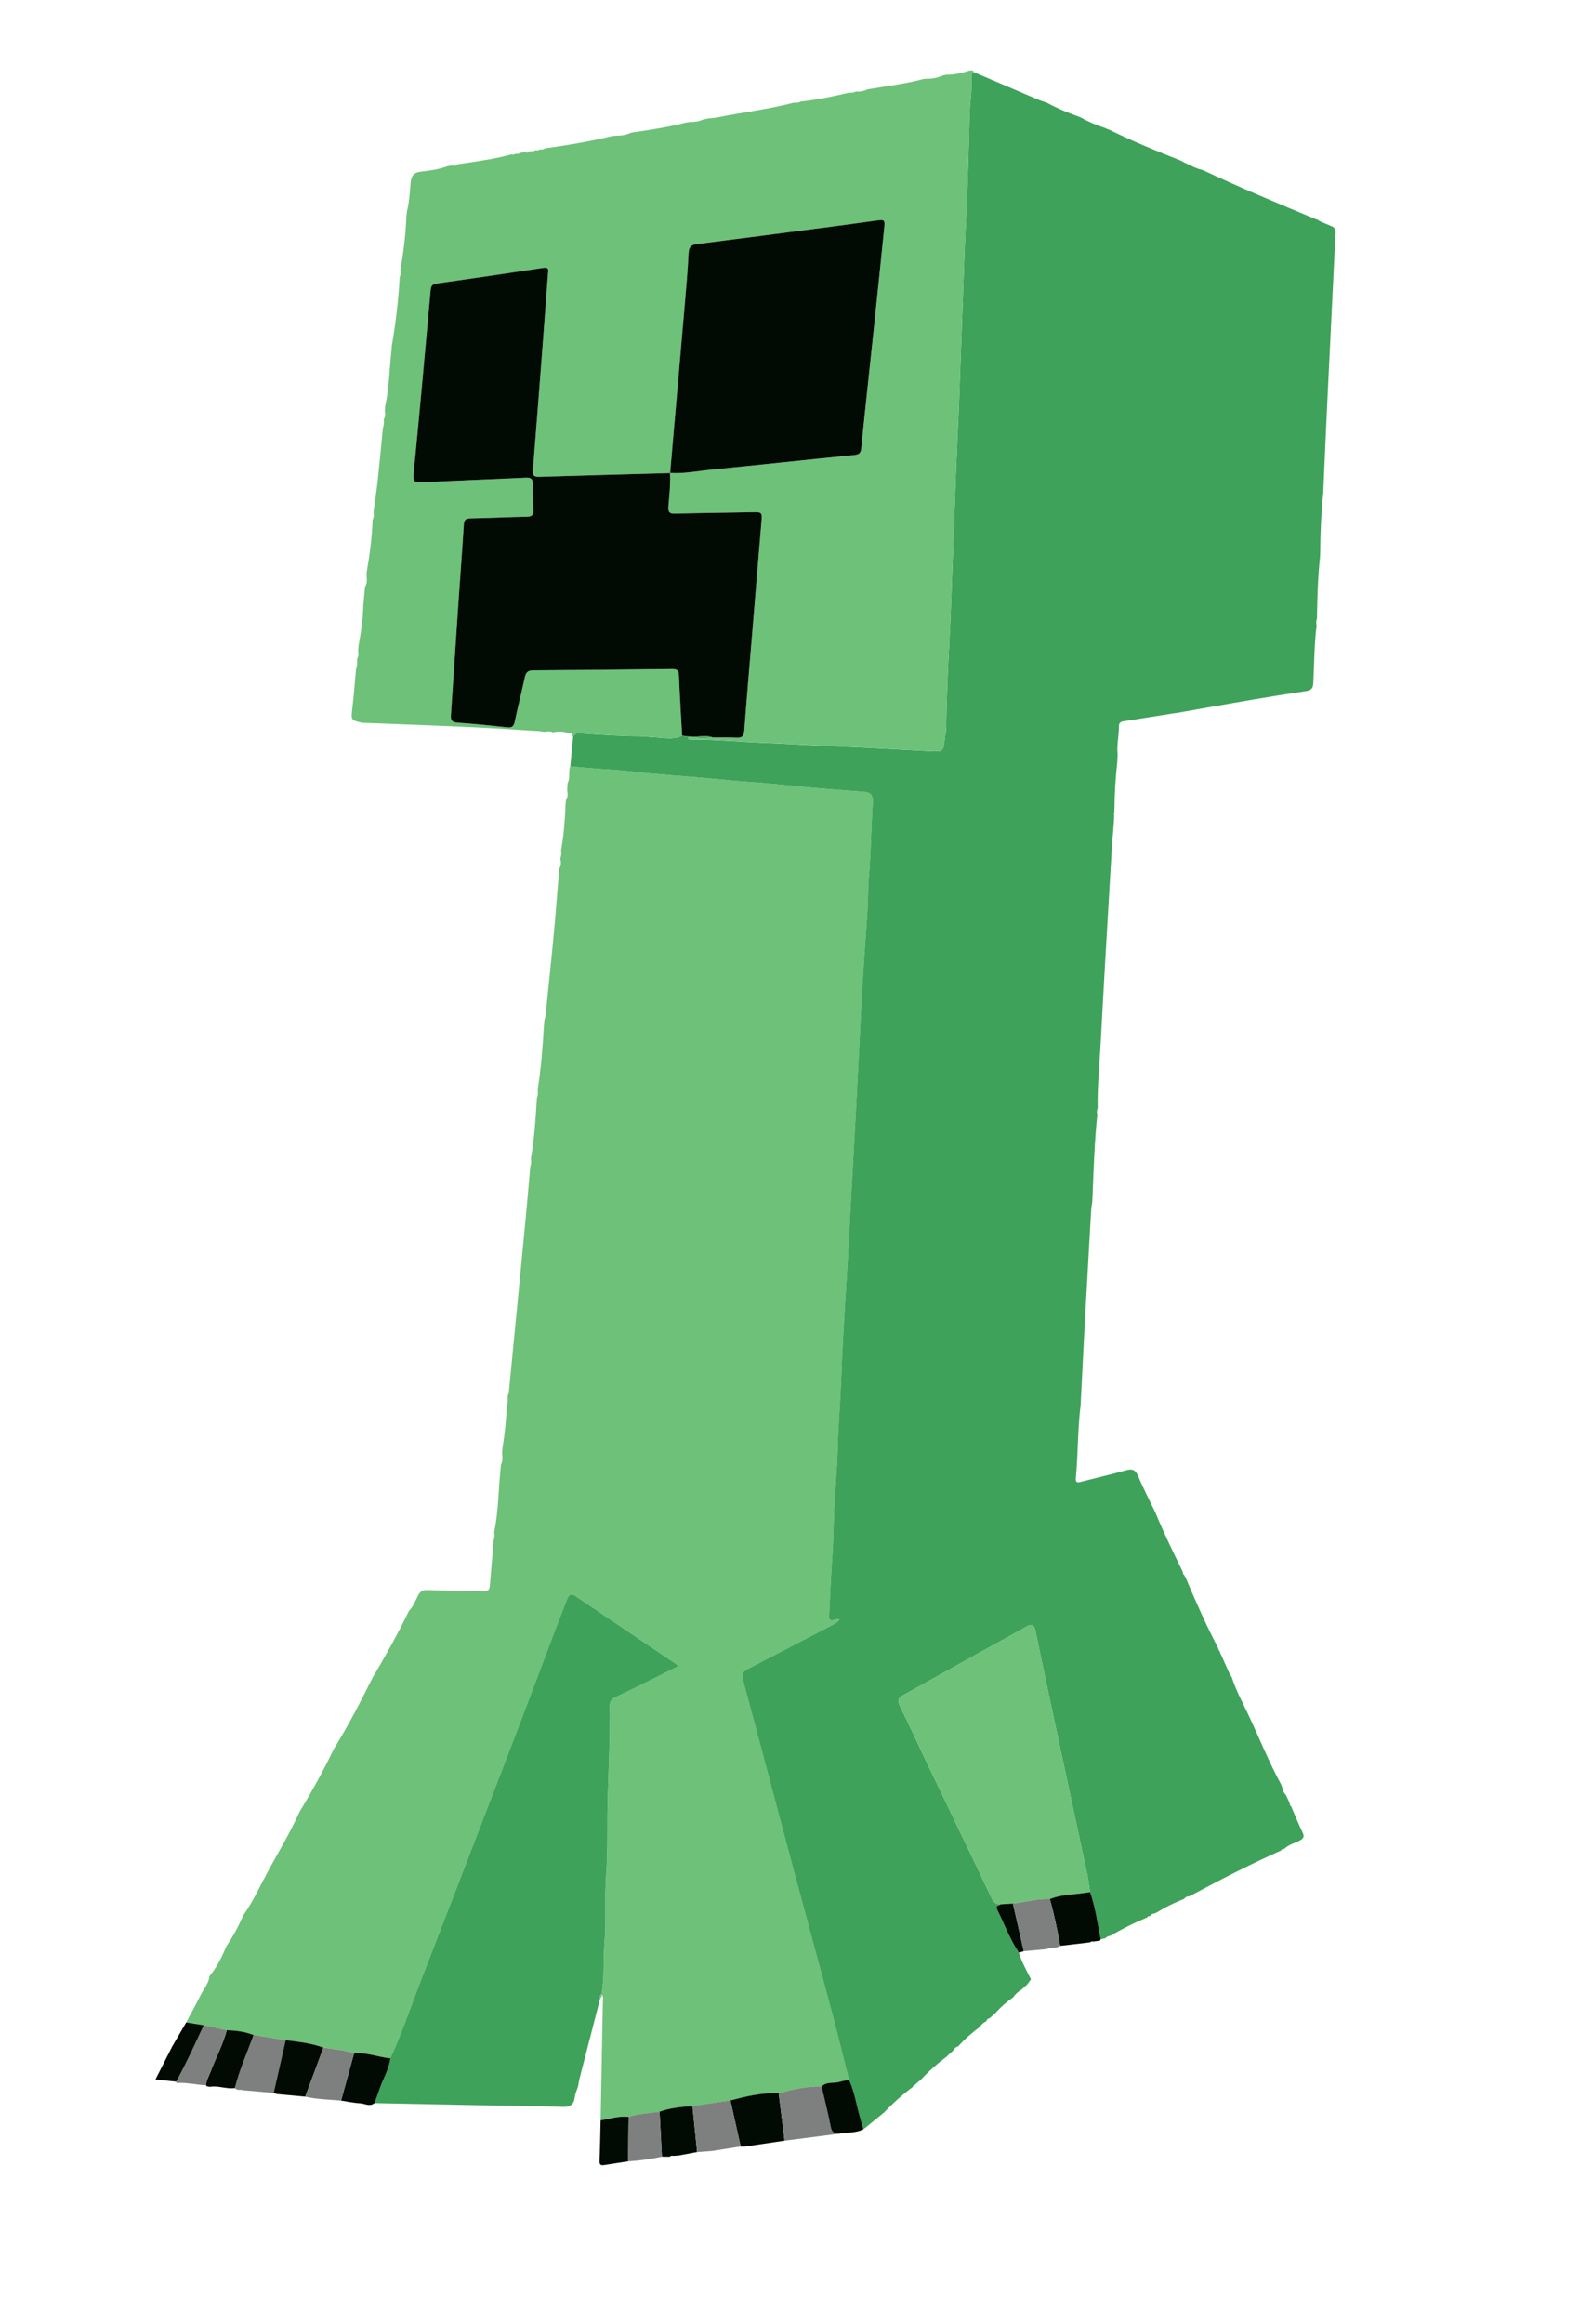
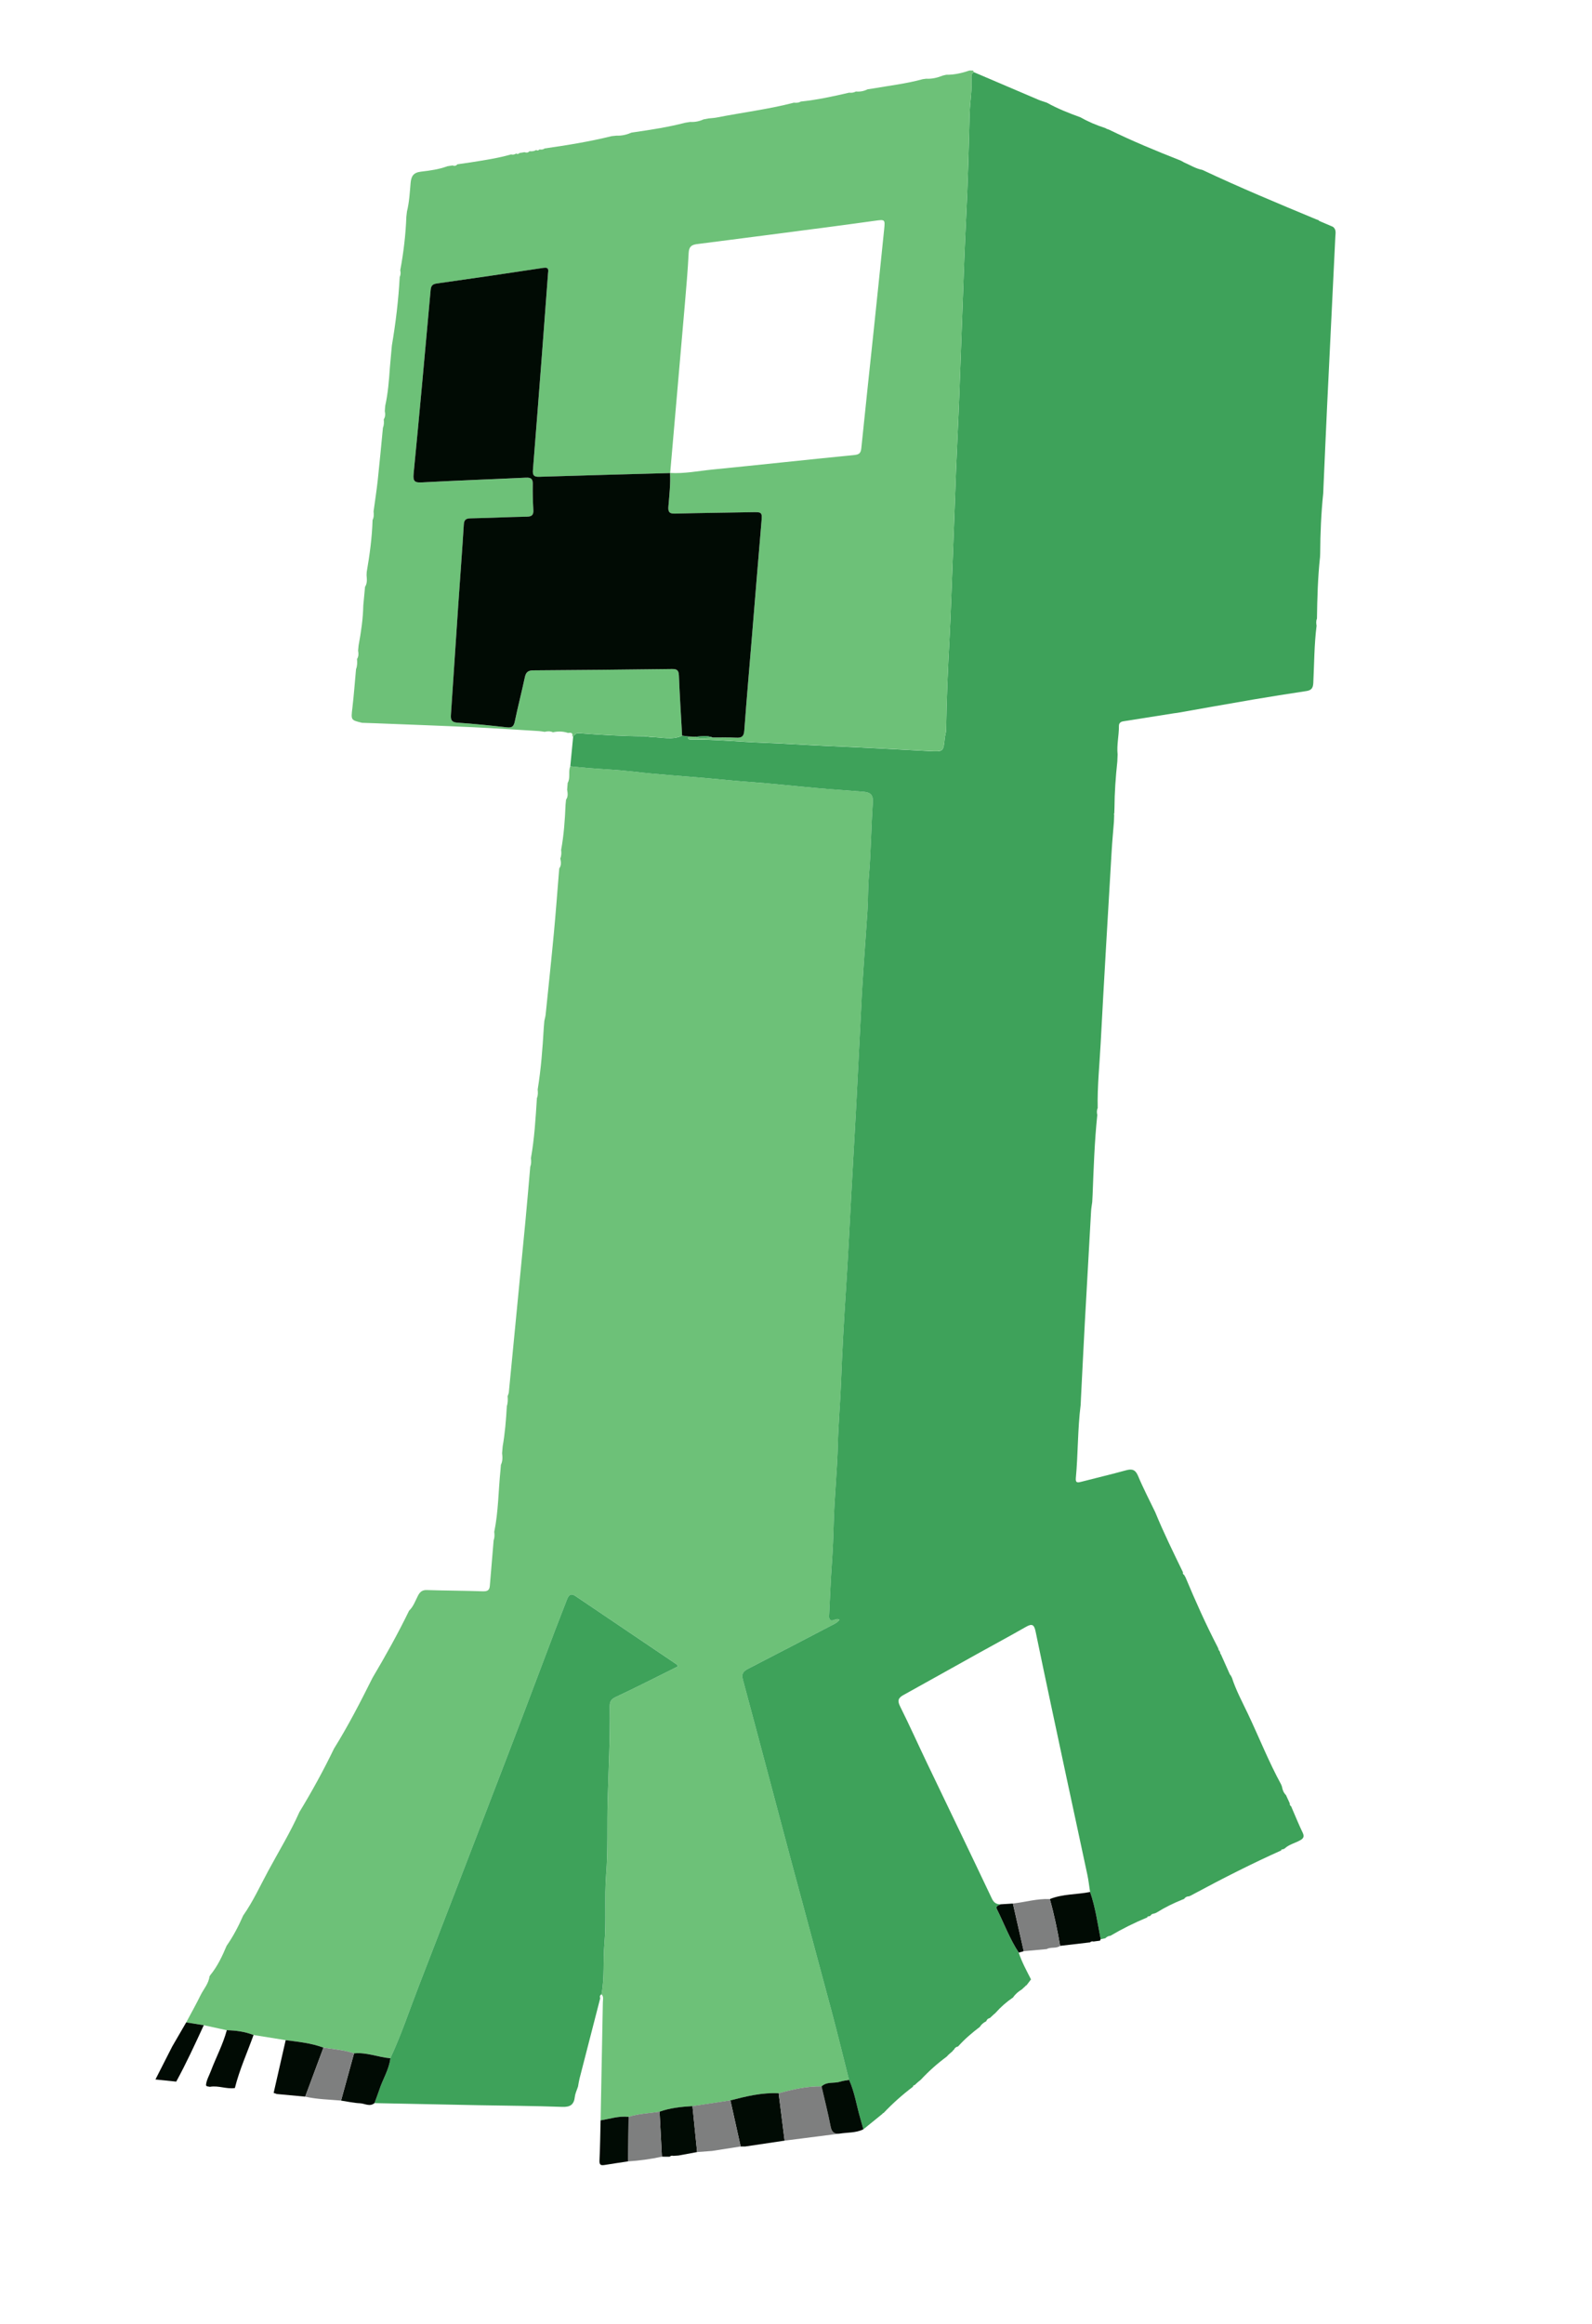
<svg xmlns="http://www.w3.org/2000/svg" version="1.1" id="Layer_1" x="0px" y="0px" viewBox="0 0 950.73 1386.91" style="enable-background:new 0 0 950.73 1386.91;" xml:space="preserve">
  <style type="text/css"> .st0{fill:#6DC178;} .st1{fill:#3EA25A;} .st2{fill:#010B04;} .st3{fill:#7E7F7F;} </style>
  <path class="st0" d="M358.68,1265.41c0.45-23.5,0.92-47,1.34-70.49c0.03-1.59,0.63-3.34-0.8-4.71c1.95-9.99,0.86-20.16,1.76-30.24 c1.22-13.72-0.07-27.55,1.02-41.37c1.15-14.56,0.49-29.24,0.9-43.86c0.51-18.77,1.55-37.56,1.27-56.35 c-0.04-2.8,0.72-4.31,3.55-5.63c12.45-5.85,24.71-12.12,37.22-18.32c-0.42-0.55-0.63-1.02-0.98-1.26 c-20.08-13.56-40.17-27.08-60.24-40.66c-2.89-1.95-4.13-0.51-5.11,2.07c-2.37,6.2-4.84,12.37-7.2,18.58 c-9.19,24.22-18.27,48.48-27.55,72.67c-17.85,46.51-35.75,93.01-53.77,139.45c-5.57,14.37-10.4,29.04-16.94,43.03 c-7.28-0.59-14.23-3.7-21.7-2.91c-5.93-2.02-12.14-2.51-18.27-3.42c-7.27-2.73-14.94-3.48-22.56-4.45 c-6.39-1.03-12.79-2.06-19.18-3.08c-5.14-2-10.5-2.73-15.98-2.84c-4.58-1-9.16-2-13.75-3c-3.5-0.56-7-1.12-10.5-1.69 c2.86-5.38,5.86-10.69,8.54-16.16c1.87-3.8,4.98-7.05,5.38-11.54c0.3,0,0.43-0.15,0.4-0.44c4.33-5.26,7.18-11.34,9.8-17.56 c3.94-5.66,7.14-11.73,9.88-18.05c5.91-8.4,10.15-17.75,15.01-26.74c6.28-11.62,13.2-22.91,18.57-35.02 c7.49-12.29,14.41-24.9,20.67-37.86c8.49-13.63,15.83-27.89,22.99-42.24c7.76-13.09,15.19-26.36,21.84-40.06 c2.57-2.47,3.7-5.81,5.27-8.88c1.14-2.23,2.48-3.56,5.34-3.46c11.09,0.37,22.2,0.36,33.29,0.75c2.69,0.09,4.1-0.44,4.33-3.24 c0.73-9.06,1.51-18.11,2.27-27.17c0.61-1.64,0.59-3.33,0.37-5.04c2.5-12.19,2.46-24.64,3.73-36.96c0.08-1.01,0.16-2.03,0.24-3.04 c1.08-2.24,1.02-4.59,0.71-6.97c0.11-1.34,0.23-2.67,0.34-4.01c1.39-7.94,2.04-15.96,2.49-23.99c0.63-1.97,0.66-3.99,0.47-6.02 c0.25-0.77,0.65-1.53,0.73-2.33c3.31-33.95,6.62-67.9,9.88-101.85c1.05-10.91,1.94-21.83,2.91-32.74c0.64-1.66,0.62-3.37,0.4-5.1 c2.12-11.87,2.8-23.88,3.58-35.89c0.71-1.65,0.63-3.36,0.45-5.09c2.01-12.23,2.93-24.58,3.65-36.94c0.11-1.35,0.23-2.71,0.34-4.06 c0.27-1.28,0.65-2.55,0.78-3.85c1.66-16.15,3.38-32.3,4.9-48.46c1.15-12.19,2.04-24.41,3.04-36.61c0.07-0.69,0.13-1.39,0.2-2.08 c1.34-1.86,1.02-3.89,0.61-5.93c0.68-1.63,0.7-3.33,0.49-5.05c1.63-8.91,2.27-17.92,2.64-26.96c0.1-1.01,0.2-2.03,0.29-3.04 c1.32-1.87,1.01-3.91,0.66-5.96c0.11-1.36,0.21-2.72,0.32-4.07c1.8-3.1,0.2-6.75,1.57-9.92c3.46,0.34,6.92,0.74,10.39,1.02 c9.25,0.74,18.54,1.13,27.75,2.21c14.48,1.69,29.03,2.58,43.54,3.86c8.25,0.72,16.48,1.62,24.75,2.2 c13.7,0.97,27.36,2.52,41.05,3.72c9.24,0.81,18.5,1.41,27.75,2.19c3.72,0.31,5.79,1.62,5.47,6.24c-1.02,14.73-1.09,29.54-2.36,44.24 c-0.59,6.82-0.4,13.61-0.85,20.4c-1.27,19.52-2.86,39.02-3.77,58.55c-0.6,12.93-1.37,25.85-1.98,38.77 c-1.16,24.53-2.7,49.03-4,73.54c-0.97,18.22-1.86,36.44-3.06,54.65c-1.23,18.7-2.28,37.43-2.98,56.16 c-0.46,12.28-1.59,24.52-1.89,36.77c-0.39,15.78-2.06,31.48-2.48,47.26c-0.21,7.92-0.53,15.91-1.1,23.86 c-0.74,10.42-1.14,20.87-1.66,31.31c-0.13,2.5,0.89,3.4,3.35,2.37c0.88-0.37,1.86-0.66,2.86,0.04c-1.13,1.54-2.77,2.32-4.37,3.15 c-16.68,8.68-33.32,17.42-50.06,25.99c-2.93,1.5-4.25,2.9-3.28,6.51c9.75,36.19,19.28,72.44,28.96,108.65 c7.97,29.8,16.12,59.55,24.06,89.36c3.63,13.61,6.94,27.3,10.4,40.95c-1.76,0.34-3.57,0.5-5.26,1.05c-3.67,1.21-8-0.23-11.18,2.85 c-8.78-0.18-17.23,1.76-25.62,4.08c-9.89-0.52-19.36,1.82-28.81,4.25c-7.55,1.14-15.1,2.28-22.65,3.42 c-6.67,0.41-13.29,1.07-19.65,3.32c-6.18,0.99-12.51,1.13-18.52,3.1C369.63,1262.65,364.21,1264.49,358.68,1265.41z" />
  <path class="st1" d="M233.12,1228.32c6.55-13.99,11.37-28.66,16.95-43.03c18.02-46.45,35.92-92.94,53.77-139.45 c9.28-24.18,18.36-48.45,27.55-72.67c2.36-6.21,4.83-12.38,7.2-18.58c0.99-2.58,2.23-4.02,5.11-2.07 c20.07,13.57,40.16,27.1,60.24,40.66c0.36,0.24,0.56,0.71,0.98,1.26c-12.51,6.21-24.76,12.48-37.22,18.32 c-2.83,1.33-3.59,2.84-3.55,5.63c0.28,18.8-0.76,37.58-1.27,56.35c-0.4,14.63,0.25,29.3-0.9,43.86c-1.09,13.81,0.2,27.65-1.02,41.37 c-0.9,10.08,0.19,20.25-1.76,30.24c0,0,0,0,0,0c-1.04,0.52-1.07,1.36-0.76,2.32c-4.11,15.94-8.23,31.88-12.32,47.83 c-0.41,1.59-0.63,3.24-0.93,4.85c-0.66,2.04-1.66,4.05-1.9,6.14c-0.54,4.72-2.76,6.18-7.57,6c-16.6-0.6-33.22-0.68-49.84-1 c-20.76-0.4-41.51-0.83-62.27-1.25c0.95-2.62,1.99-5.22,2.84-7.87C228.53,1240.88,232.34,1235.13,233.12,1228.32z" />
  <path class="st2" d="M393.89,1260.22c6.35-2.26,12.98-2.91,19.64-3.33c0.92,9.14,1.85,18.29,2.78,27.43 c-3.71,0.69-7.43,1.37-11.14,2.06c-1.01,0.07-2.01,0.13-3.02,0.2c-0.83-0.21-1.59-0.11-2.24,0.5c-1.54,0-3.08-0.01-4.62-0.01 C394.83,1278.12,394.36,1269.17,393.89,1260.22z" />
  <path class="st3" d="M393.89,1260.22c0.47,8.95,0.94,17.9,1.4,26.85c-6.7,1.47-13.48,2.37-20.32,2.82 c0.13-8.86,0.26-17.71,0.39-26.57C381.39,1261.35,387.71,1261.21,393.89,1260.22z" />
  <path class="st2" d="M375.37,1263.32c-0.13,8.86-0.26,17.71-0.39,26.57c-4.6,0.7-9.2,1.36-13.79,2.12 c-2.19,0.36-3.33,0.17-3.19-2.64c0.4-7.98,0.47-15.97,0.67-23.96C364.21,1264.49,369.63,1262.65,375.37,1263.32z" />
-   <path class="st0" d="M358.45,1192.53c-0.3-0.96-0.27-1.81,0.76-2.32C359.53,1191.17,359.38,1191.98,358.45,1192.53z" />
  <path class="st1" d="M581.45,43.02c12.84,5.48,25.68,10.98,38.53,16.44c1.67,0.71,3.42,1.2,5.13,1.8c0,0,0.12,0.05,0.12,0.05 c6.35,3.53,13.08,6.19,19.89,8.66c4.74,2.67,9.71,4.79,14.89,6.43c0.33,0.18,0.67,0.35,1,0.53c0.4,0.14,0.8,0.27,1.2,0.41 c14,6.85,28.39,12.79,42.88,18.49c0.34,0.17,0.68,0.35,1.02,0.52c0.3,0.18,0.6,0.35,0.9,0.53c3.64,1.57,7.04,3.76,11.02,4.51 c22.37,10.52,45.19,20.03,68.02,29.51c0.4,0.14,0.8,0.28,1.2,0.42c0.25,0.2,0.49,0.41,0.74,0.61c2.68,1.14,5.37,2.28,8.05,3.43 c2.11,1.61,1.51,3.9,1.41,5.99c-1.6,33.37-3.27,66.74-4.87,100.12c-0.78,16.26-1.46,32.52-2.19,48.78 c-0.06,1.39-0.11,2.78-0.17,4.17c-1.26,11.91-1.73,23.85-1.82,35.82c-0.03,0.74-0.06,1.48-0.09,2.22 c-1.32,12.21-1.66,24.46-1.83,36.73c-0.6,1.38-0.48,2.81-0.23,4.24c-1.44,11.36-1.39,22.8-1.96,34.21c-0.16,3.2-1.32,4.34-4.22,4.78 c-10.66,1.62-21.31,3.29-31.94,5.1c-15.02,2.56-30.02,5.26-45.02,7.9c-0.7,0.09-1.4,0.18-2.1,0.27 c-10.01,1.59-20.02,3.18-30.03,4.75c-1.68,0.26-2.79,0.97-2.77,2.87c0.05,5.66-1.38,11.24-0.78,16.93 c-0.06,1.39-0.11,2.77-0.17,4.16c-0.99,9.26-1.66,18.53-1.71,27.85c-0.04,1.03-0.07,2.07-0.11,3.1c-0.23,0.3-0.25,0.62-0.06,0.94 c-0.05,1.36-0.1,2.73-0.15,4.09c-0.47,5.96-1.03,11.91-1.38,17.88c-2.23,38.05-4.53,76.11-6.53,114.17 c-0.68,12.95-2.05,25.87-1.79,38.87c-0.61,1.33-0.54,2.7-0.24,4.09c-1.65,15.9-2.18,31.86-2.8,47.81c-0.07,1.39-0.15,2.78-0.22,4.16 c-0.23,1.79-0.58,3.58-0.68,5.38c-1.27,22.22-2.53,44.44-3.74,66.66c-0.81,14.91-1.53,29.82-2.29,44.73 c-0.06,1.42-0.13,2.84-0.19,4.26c-1.85,14.53-1.52,29.2-2.89,43.75c-0.29,3.06,1.33,2.67,3.4,2.13c8.85-2.31,17.76-4.39,26.57-6.82 c3.69-1.02,5.64-0.37,7.23,3.44c3.07,7.34,6.78,14.41,10.23,21.59c4.99,12.2,10.82,24,16.56,35.85c-0.21,0.72,0.05,1.22,0.72,1.54 l0.13,0.33c0.23,0.38,0.45,0.76,0.68,1.14l-0.02-0.01c5.9,14.11,12.15,28.05,19.19,41.64c0.2,0.47,0.41,0.95,0.61,1.42 c-0.06,0.09-0.12,0.19-0.19,0.28c0.17,0.1,0.35,0.21,0.52,0.31c0.22,0.48,0.45,0.96,0.67,1.44l-0.09,0.44l0.37,0.29 c1.81,4.05,3.61,8.09,5.42,12.14c0.2,0.25,0.4,0.5,0.61,0.75c0.22,0.44,0.43,0.88,0.65,1.32c2.41,7.45,6.14,14.32,9.47,21.35 c6.68,14.07,12.41,28.59,19.89,42.28c0.16,0.41,0.32,0.81,0.47,1.22c0.3,1.94,1.01,3.69,2.42,5.1c0.35,0.77,0.7,1.54,1.05,2.31 l-0.19,0l0.23,0.05c0.39,0.86,0.78,1.73,1.17,2.59c-0.14,0.79,0.23,1.33,0.84,1.76c0.16,0.39,0.32,0.79,0.48,1.18 c2.11,4.84,4.07,9.75,6.37,14.5c1.19,2.45,0.37,3.55-1.71,4.67c-3.04,1.64-6.54,2.4-9.13,4.87c-0.38,0.15-0.76,0.3-1.14,0.45 c-0.51-0.15-0.76,0.07-0.8,0.57l-0.11,0.08c-17.51,7.86-34.62,16.54-51.52,25.62c-0.53,0.29-1.06,0.57-1.59,0.86 c-0.26,0.14-0.52,0.28-0.79,0.42c-0.36,0.15-0.72,0.3-1.08,0.45c-1.24,0.02-2.24,0.5-2.94,1.55c-0.35,0.14-0.7,0.28-1.06,0.42 c-5.22,2.11-10.26,4.57-15.04,7.54c-0.31,0.16-0.63,0.33-0.94,0.49c-1,0.49-2.38,0.24-2.96,1.54c-0.38,0.15-0.76,0.3-1.14,0.46 c-0.52-0.17-0.75,0.07-0.82,0.56c0,0-0.08,0.05-0.08,0.05c-7.57,3.14-14.9,6.77-21.96,10.94c-1.23,0.06-2.19,0.66-3.05,1.48 c-0.92,0.2-1.85,0.39-2.77,0.59c-1.85-9.45-3.14-19.03-6.32-28.19c-0.53-3.42-0.9-6.88-1.62-10.26c-4.06-19.1-8.22-38.18-12.3-57.28 c-6.26-29.29-12.56-58.57-18.61-87.89c-0.89-4.31-2.19-4.85-5.85-2.76c-9.66,5.53-19.47,10.78-29.19,16.19 c-14.66,8.15-29.28,16.37-43.96,24.48c-3.07,1.69-3.6,3.38-1.94,6.71c5.56,11.14,10.65,22.51,16.03,33.74 c12.93,26.99,25.97,53.92,38.78,80.97c1.22,2.58,2.73,3.42,5.2,3.46c-1.1,0.76-3.23,0.85-2.11,3.08c4.29,8.6,7.63,17.68,12.96,25.75 c1.85,5.59,4.66,10.74,7.33,15.96c-0.91,1.2-1.82,2.39-2.73,3.59c0,0-0.42,0.02-0.42,0.02l-0.14,0.41l-0.26,0.19 c-0.3,0.27-0.6,0.53-0.89,0.8l-0.12,0.11c-0.3,0.29-0.6,0.57-0.91,0.86c-2.07,1.24-3.87,2.76-5.23,4.78 c-3.91,2.65-7.41,5.76-10.55,9.29c-0.44,0.38-0.88,0.76-1.31,1.14c-0.28,0.27-0.56,0.53-0.84,0.8c-0.39,0.36-0.79,0.71-1.18,1.07 c-1.03,0.25-1.8,0.79-2.09,1.86c-1.54,0.84-2.94,1.83-3.84,3.39c-4.67,3.52-9.1,7.31-13.01,11.67l-0.06,0.04 c-1.21,0.24-2.04,0.94-2.51,2.08c-0.35,0.02-0.53,0.21-0.54,0.56l-0.24-0.07l0.13,0.17c-0.64,0.55-1.28,1.09-1.92,1.64 c-0.2,0.2-0.41,0.4-0.61,0.61l-0.26,0.02l-0.02,0.26c-0.25,0.24-0.49,0.48-0.74,0.72l-0.22,0.2c-5.51,4.08-10.61,8.63-15.28,13.65 c-0.62,0.51-1.24,1.02-1.86,1.53c-0.22,0.2-0.44,0.4-0.66,0.6c-0.42,0.38-0.84,0.76-1.25,1.15c-0.59-0.02-0.87,0.28-0.89,0.85 l-0.09,0.1c-6.28,4.74-12.13,9.96-17.54,15.67c-0.29-0.06-0.45,0.06-0.49,0.35c-3.86,3.13-7.72,6.26-11.57,9.39 c-0.58-2.08-1.13-4.16-1.74-6.22c-2.3-7.75-3.41-15.84-6.78-23.27c-3.46-13.65-6.78-27.34-10.4-40.95 c-7.94-29.81-16.09-59.56-24.06-89.36c-9.68-36.21-19.21-72.46-28.96-108.65c-0.97-3.61,0.35-5.01,3.28-6.51 c16.73-8.57,33.38-17.31,50.06-25.99c1.6-0.83,3.25-1.61,4.37-3.15c-1-0.7-1.98-0.41-2.86-0.04c-2.46,1.03-3.47,0.13-3.35-2.37 c0.53-10.44,0.92-20.89,1.66-31.31c0.57-7.95,0.89-15.93,1.1-23.86c0.42-15.78,2.09-31.47,2.48-47.26 c0.3-12.25,1.43-24.5,1.89-36.77c0.7-18.73,1.75-37.45,2.98-56.16c1.19-18.21,2.09-36.43,3.06-54.65c1.3-24.52,2.84-49.02,4-73.54 c0.61-12.93,1.38-25.84,1.98-38.77c0.9-19.53,2.5-39.04,3.77-58.55c0.44-6.79,0.26-13.58,0.85-20.4 c1.27-14.71,1.34-29.51,2.36-44.24c0.32-4.62-1.75-5.93-5.47-6.24c-9.25-0.78-18.51-1.37-27.75-2.19 c-13.69-1.2-27.35-2.75-41.05-3.72c-8.27-0.58-16.5-1.48-24.75-2.2c-14.51-1.28-29.06-2.16-43.54-3.86 c-9.21-1.08-18.5-1.47-27.75-2.21c-3.47-0.28-6.92-0.67-10.38-1.02c0.58-6.01,1.17-12.02,1.75-18.04c1.01-0.72,1.55-1.86,3.28-1.72 c12.99,0.99,25.99,1.79,39.02,1.85c1.63,0.01,3.26,0.48,4.9,0.51c5.96,0.09,12.02,1.87,17.84-0.85c1.28,0.17,2.57,0.34,3.85,0.51 c-0.58,1.27-0.19,1.77,1.22,1.76c14.44-0.09,28.82,1.39,43.23,1.93c12.59,0.47,25.16,1.34,37.74,1.89c20.71,0.9,41.4,1.97,62.1,3.11 c7.91,0.44,7.91,0.18,8.7-7.73c0.17-1.64,0.79-3.26,0.81-4.89c0.24-18.09,1.03-36.16,2.01-54.23c0.83-15.24,1.23-30.5,1.87-45.75 c0.77-18.4,1.34-36.82,2.06-55.23c0.59-14.92,1.38-29.83,1.94-44.74c0.7-18.74,1.41-37.49,2.06-56.23 c0.57-16.58,1.19-33.16,2.02-49.74c1.03-20.56,1.55-41.14,2.09-61.72c0.19-7.3,1.59-14.54,1.05-21.87 C580.04,44.86,580.4,43.77,581.45,43.02z" />
  <path class="st2" d="M468.56,1277.5c-7.82,1.16-15.64,2.33-23.46,3.49c-0.93,0-1.86,0-2.79,0c-2.04-9.17-4.08-18.34-6.12-27.51 c9.46-2.43,18.92-4.77,28.82-4.25C466.19,1258.65,467.37,1268.08,468.56,1277.5z" />
  <path class="st3" d="M468.56,1277.5c-1.18-9.42-2.37-18.85-3.55-28.27c8.39-2.32,16.83-4.26,25.62-4.08 c1.83,7.94,3.85,15.84,5.4,23.84c0.63,3.27,2.04,4.63,5.23,4.34C490.36,1274.72,479.46,1276.11,468.56,1277.5z" />
-   <path class="st3" d="M151.42,1214.45c6.39,1.03,12.79,2.06,19.18,3.08c-2.39,10.49-4.79,20.99-7.18,31.48 c-6.03-0.53-12.07-1.05-18.1-1.58c-1.62-0.7-3.72,0.43-5.05-1.35C142.98,1235.19,147.65,1224.98,151.42,1214.45z" />
  <path class="st3" d="M436.19,1253.47c2.04,9.17,4.08,18.34,6.12,27.51c-5.7,0.89-11.4,1.78-17.1,2.67c-2.97,0.22-5.93,0.44-8.9,0.66 c-0.93-9.15-1.86-18.29-2.78-27.43C421.09,1255.75,428.64,1254.61,436.19,1253.47z" />
  <path class="st2" d="M163.42,1249.02c2.39-10.49,4.78-20.99,7.18-31.48c7.62,0.97,15.29,1.72,22.56,4.45 c-3.63,9.75-7.26,19.51-10.89,29.26c-5.67-0.53-11.34-1.06-17.01-1.58C164.65,1249.45,164.04,1249.23,163.42,1249.02z" />
  <path class="st2" d="M223.62,1255.12c-2.83,2.34-5.78,0.21-8.63,0.08c-3.79-0.17-7.54-1.04-11.31-1.6 c2.58-9.39,5.17-18.79,7.75-28.18c7.47-0.79,14.41,2.32,21.7,2.91c-0.79,6.81-4.6,12.56-6.66,18.93 C225.61,1249.9,224.57,1252.5,223.62,1255.12z" />
  <path class="st3" d="M211.43,1225.41c-2.58,9.39-5.17,18.79-7.75,28.18c-7.15-0.63-14.36-0.74-21.41-2.34 c3.63-9.75,7.26-19.51,10.89-29.26C199.29,1222.91,205.5,1223.39,211.43,1225.41z" />
  <path class="st2" d="M151.42,1214.45c-3.77,10.53-8.44,20.74-11.15,31.65c-5.04,0.77-9.93-1.67-14.98-0.71 c-0.77-0.3-1.78,0-2.28-0.95c0.24-3.05,1.84-5.63,2.88-8.4c3.09-8.18,7.26-15.93,9.55-24.43 C140.92,1211.72,146.28,1212.45,151.42,1214.45z" />
  <path class="st2" d="M501.26,1273.33c-3.19,0.29-4.6-1.07-5.23-4.34c-1.55-7.99-3.57-15.9-5.4-23.84c3.17-3.08,7.51-1.64,11.18-2.85 c1.69-0.55,3.5-0.71,5.26-1.05c3.36,7.44,4.48,15.53,6.78,23.27c0.61,2.06,1.16,4.15,1.74,6.22 C511.05,1273,506.04,1272.53,501.26,1273.33z" />
-   <path class="st3" d="M135.44,1211.61c-2.29,8.49-6.46,16.25-9.55,24.43c-1.05,2.77-2.65,5.35-2.88,8.4 c-5.9-0.28-11.71-1.77-17.66-1.37c-0.07-0.26-0.11-0.52-0.11-0.79c6.01-10.97,11.22-22.32,16.46-33.67 C126.28,1209.61,130.86,1210.61,135.44,1211.61z" />
  <path class="st2" d="M121.7,1208.61c-5.24,11.34-10.45,22.7-16.46,33.67c-4.14-0.43-8.28-0.85-12.41-1.28 c3.33-6.55,6.67-13.11,10-19.66c2.79-4.8,5.58-9.61,8.37-14.41C114.7,1207.48,118.2,1208.04,121.7,1208.61z" />
  <path class="st0" d="M407.36,439.02c-5.83,2.73-11.88,0.95-17.84,0.85c-1.63-0.03-3.26-0.5-4.9-0.51 c-13.03-0.05-26.04-0.85-39.02-1.85c-1.72-0.13-2.27,1.01-3.28,1.72c-0.17,0.16-0.38,0.27-0.61,0.32c0.6-2.42-0.89-2.38-2.53-2.15 c-2.95-1-5.95-1.05-8.97-0.38c-1.61-0.76-3.27-0.67-4.95-0.27c-1.15-0.16-2.29-0.39-3.44-0.46c-13.1-0.79-26.2-1.69-39.31-2.3 c-19.42-0.9-38.84-1.59-58.27-2.36c-2.67-0.09-5.34-0.18-8.01-0.27c-6.81-1.63-6.65-1.61-5.77-9.06c0.9-7.64,1.45-15.32,2.16-22.98 c0.79-1.95,0.75-3.99,0.59-6.03c1.02-1.56,0.96-3.26,0.64-5c0.1-1.01,0.19-2.03,0.29-3.04c1.47-7.93,2.65-15.89,2.82-23.97 c0.35-3.69,0.69-7.38,1.04-11.07c1.42-2.16,1.1-4.55,0.92-6.92c0.03-0.66,0.06-1.31,0.09-1.97c1.77-10.26,3.18-20.55,3.48-30.97 c0.85-1.63,0.77-3.37,0.6-5.12c0.84-6.24,1.82-12.46,2.5-18.71c1.13-10.39,2.07-20.79,3.09-31.19c0.65-1.63,0.69-3.33,0.49-5.04 c1.02-1.56,0.96-3.26,0.63-4.99c0.08-1.02,0.16-2.05,0.24-3.07c1.67-7.55,2.27-15.24,2.8-22.93c0.39-4.36,0.78-8.73,1.18-13.09 c2.3-13.54,3.95-27.16,4.68-40.88c0.62-1.31,0.65-2.66,0.33-4.04c1.98-10.56,3.23-21.19,3.64-31.93c0.12-1.04,0.24-2.08,0.36-3.12 c1.4-5.61,1.68-11.38,2.19-17.1c0.35-3.91,1.62-6.14,6.05-6.68c5.35-0.65,10.79-1.32,15.91-3.25c1.01-0.16,2.03-0.32,3.04-0.48 c1.13,0.45,2.12,0.32,2.91-0.67c2.7-0.39,5.39-0.78,8.09-1.18c8.05-1.29,16.12-2.45,23.97-4.71c1.08,0.26,2.09,0.11,3.02-0.53 c0.76,0.47,1.42,0.29,2.01-0.32c1-0.16,1.99-0.33,2.99-0.49c1.1,0.34,2.14,0.43,2.98-0.58c1.41,0.12,2.77,0.03,4.02-0.73 c0.76,0.48,1.4,0.32,1.95-0.35c1.08,0.15,2.13,0.18,3.05-0.57c13.43-1.93,26.83-4.07,40.02-7.34c0.99-0.1,1.98-0.21,2.96-0.31 c3.13,0.14,6.08-0.57,8.93-1.8c0.69-0.1,1.37-0.21,2.06-0.31c10.06-1.46,20.1-3.02,29.96-5.58c1.01-0.16,2.02-0.33,3.03-0.49 c2.78,0.17,5.43-0.37,7.97-1.52c1.02-0.19,2.05-0.38,3.07-0.57c1.61-0.18,3.25-0.24,4.83-0.55c15.35-3.02,30.91-4.92,46.09-8.85 c1.42,0.15,2.8,0.1,4.07-0.67c9.78-1,19.37-3.09,28.92-5.31c1.4,0.17,2.75,0.01,4.01-0.68c2.45,0.21,4.79-0.19,6.98-1.32 c1.01-0.15,2.03-0.3,3.04-0.45c10-1.75,20.11-2.9,29.93-5.6c0.68-0.09,1.35-0.18,2.03-0.27c3.45,0.18,6.73-0.59,9.91-1.87 c0.69-0.16,1.39-0.32,2.08-0.49c4.8,0.07,9.39-1.02,13.91-2.54c0.71,0.01,1.43,0.03,2.14,0.04c0.14,0.29,0.24,0.59,0.3,0.91 c-1.05,0.76-1.41,1.84-1.32,3.06c0.54,7.33-0.86,14.57-1.05,21.87c-0.54,20.58-1.06,41.17-2.09,61.72 c-0.83,16.58-1.44,33.15-2.02,49.74c-0.65,18.75-1.36,37.49-2.06,56.23c-0.56,14.91-1.35,29.82-1.94,44.74 c-0.73,18.41-1.29,36.83-2.06,55.23c-0.64,15.25-1.05,30.51-1.87,45.75c-0.98,18.07-1.77,36.14-2.01,54.23 c-0.02,1.63-0.64,3.25-0.81,4.89c-0.8,7.91-0.79,8.16-8.7,7.73c-20.7-1.14-41.39-2.21-62.1-3.11c-12.58-0.55-25.15-1.43-37.74-1.89 c-14.41-0.54-28.79-2.02-43.23-1.93c-1.41,0.01-1.8-0.49-1.22-1.76c1.32,0.05,2.64,0.1,3.96,0.15c3.42,1.44,6.94,0.52,10.42,0.44 c4.65,0.02,9.31-0.14,13.95,0.12c3.25,0.18,4.66-0.61,4.93-4.21c1.4-19.06,3.08-38.09,4.65-57.13c1.86-22.52,3.67-45.04,5.61-67.55 c0.48-5.58,0.31-5.8-5.4-5.67c-15.45,0.34-30.9,0.42-46.34,0.86c-3.66,0.1-4.06-1.45-3.82-4.41c0.54-6.61,1.32-13.22,0.96-19.87 c8.52,0.52,16.86-1.19,25.27-2.03c28.31-2.81,56.59-5.88,84.9-8.69c3-0.3,3.78-1.35,4.07-4.2c2.41-23.84,5.02-47.65,7.52-71.48 c2.07-19.69,4.12-39.39,6.11-59.09c0.59-5.85,0.48-5.84-5.47-5.02c-8.89,1.22-17.79,2.46-26.69,3.62 c-26.55,3.47-53.1,6.95-79.67,10.32c-3.37,0.43-4.75,1.69-4.93,5.31c-0.51,10.3-1.42,20.59-2.3,30.87 c-2.88,33.49-5.82,66.98-8.74,100.47c-26.12,0.73-52.23,1.41-78.35,2.23c-3.34,0.11-3.82-1.27-3.59-4.15 c1.86-23.06,3.63-46.13,5.4-69.2c1.22-15.93,2.42-31.87,3.59-47.8c0.14-1.88,0.89-4.1-2.76-3.54c-21.21,3.23-42.44,6.34-63.69,9.33 c-2.8,0.39-3.44,1.61-3.66,4.15c-3.28,36.47-6.57,72.93-10.14,109.37c-0.47,4.8,0.88,5.39,5.19,5.16 c20.6-1.11,41.23-1.83,61.84-2.81c2.98-0.14,4.2,0.65,4.14,3.79c-0.09,5.16,0.05,10.33,0.33,15.48c0.17,3.05-0.91,3.97-3.96,4.02 c-11.15,0.19-22.29,0.79-33.44,0.98c-2.99,0.05-3.96,0.91-4.14,3.93c-0.95,15.62-2.17,31.22-3.23,46.83 c-1.49,21.92-2.93,43.85-4.4,65.77c-0.19,2.79-0.41,5.13,3.71,5.41c9.96,0.67,19.9,1.69,29.82,2.8c3.05,0.34,3.99-0.76,4.58-3.59 c1.83-8.79,4.11-17.48,5.97-26.27c0.63-2.95,1.86-4.13,4.96-4.15c27.64-0.18,55.27-0.45,82.9-0.8c2.92-0.04,4.04,0.71,4.17,3.86 C405.92,415.09,406.7,427.05,407.36,439.02z" />
  <path class="st2" d="M407.36,439.02c-0.66-11.97-1.44-23.93-1.91-35.9c-0.12-3.15-1.24-3.9-4.17-3.86 c-27.63,0.35-55.27,0.63-82.9,0.8c-3.09,0.02-4.33,1.21-4.96,4.15c-1.87,8.78-4.14,17.48-5.97,26.27c-0.59,2.84-1.53,3.93-4.58,3.59 c-9.92-1.11-19.86-2.13-29.82-2.8c-4.12-0.28-3.89-2.62-3.71-5.41c1.47-21.92,2.9-43.85,4.4-65.77c1.06-15.61,2.28-31.21,3.23-46.83 c0.18-3.02,1.15-3.88,4.14-3.93c11.15-0.19,22.29-0.79,33.44-0.98c3.05-0.05,4.13-0.97,3.96-4.02c-0.29-5.15-0.43-10.32-0.33-15.48 c0.06-3.14-1.16-3.93-4.14-3.79c-20.61,0.98-41.24,1.7-61.84,2.81c-4.31,0.23-5.67-0.35-5.19-5.16 c3.57-36.44,6.86-72.91,10.14-109.37c0.23-2.54,0.86-3.76,3.66-4.15c21.25-2.99,42.47-6.1,63.69-9.33c3.65-0.56,2.9,1.67,2.76,3.54 c-1.17,15.94-2.36,31.87-3.59,47.8c-1.77,23.07-3.54,46.14-5.4,69.2c-0.23,2.88,0.25,4.25,3.59,4.15 c26.11-0.82,52.23-1.51,78.35-2.23l-0.07-0.08c0.36,6.66-0.42,13.26-0.96,19.88c-0.24,2.95,0.16,4.51,3.82,4.41 c15.44-0.44,30.9-0.53,46.34-0.86c5.71-0.12,5.88,0.1,5.4,5.67c-1.94,22.51-3.75,45.03-5.61,67.55 c-1.57,19.04-3.25,38.08-4.65,57.13c-0.26,3.6-1.68,4.39-4.93,4.21c-4.64-0.26-9.3-0.1-13.95-0.12c-3.42-1.36-6.93-0.6-10.42-0.44 c-1.32-0.05-2.64-0.1-3.96-0.15C409.93,439.36,408.64,439.19,407.36,439.02z" />
-   <path class="st0" d="M597.54,1136.46c-2.48-0.04-3.98-0.88-5.2-3.46c-12.81-27.05-25.85-53.98-38.78-80.97 c-5.38-11.23-10.47-22.6-16.03-33.74c-1.67-3.34-1.13-5.02,1.94-6.71c14.68-8.11,29.3-16.33,43.96-24.48 c9.73-5.41,19.53-10.66,29.19-16.19c3.66-2.1,4.96-1.55,5.85,2.76c6.06,29.33,12.36,58.61,18.61,87.89 c4.08,19.1,8.24,38.18,12.3,57.28c0.72,3.38,1.09,6.84,1.62,10.26c-7.99,1.57-16.34,1.11-24.06,4.21 c-7.5-0.33-14.69,1.83-22.04,2.68C602.45,1136.16,600,1136.31,597.54,1136.46z" />
  <path class="st2" d="M626.94,1133.33c7.72-3.1,16.07-2.64,24.06-4.22c3.17,9.16,4.47,18.73,6.32,28.19 c-0.18,0.26-0.29,0.54-0.35,0.85c-1.32,0.18-2.63,0.36-3.95,0.53c-0.77-0.21-1.46-0.11-2.03,0.49c-5.96,0.7-11.93,1.39-17.89,2.09 C631.48,1151.85,629.53,1142.52,626.94,1133.33z" />
  <path class="st2" d="M611.38,1164.45c-1,0.28-2,0.56-2.99,0.84c-5.33-8.07-8.67-17.15-12.96-25.75c-1.11-2.23,1.02-2.32,2.11-3.08 c2.46-0.15,4.91-0.3,7.36-0.46C607.06,1145.48,609.22,1154.97,611.38,1164.45z" />
-   <path class="st2" d="M400.19,282.33c2.92-33.49,5.86-66.98,8.74-100.47c0.88-10.28,1.79-20.57,2.3-30.87 c0.18-3.62,1.56-4.88,4.93-5.31c26.56-3.37,53.12-6.85,79.67-10.32c8.9-1.16,17.79-2.4,26.69-3.62c5.95-0.82,6.06-0.83,5.47,5.02 c-1.99,19.7-4.03,39.4-6.11,59.09c-2.51,23.83-5.12,47.64-7.52,71.48c-0.29,2.85-1.07,3.9-4.07,4.2c-28.31,2.8-56.59,5.88-84.9,8.69 c-8.4,0.83-16.75,2.55-25.27,2.03C400.13,282.25,400.19,282.33,400.19,282.33z" />
  <path class="st1" d="M415.17,439.68c3.49-0.16,7-0.92,10.42,0.44C422.11,440.2,418.59,441.12,415.17,439.68z" />
  <path class="st3" d="M611.38,1164.45c-2.16-9.48-4.32-18.97-6.48-28.45c7.35-0.85,14.55-3,22.04-2.68 c2.58,9.19,4.53,18.53,6.16,27.93c-2.39,1.79-5.53,0.5-8.01,1.93C620.52,1163.61,615.95,1164.03,611.38,1164.45z" />
</svg>